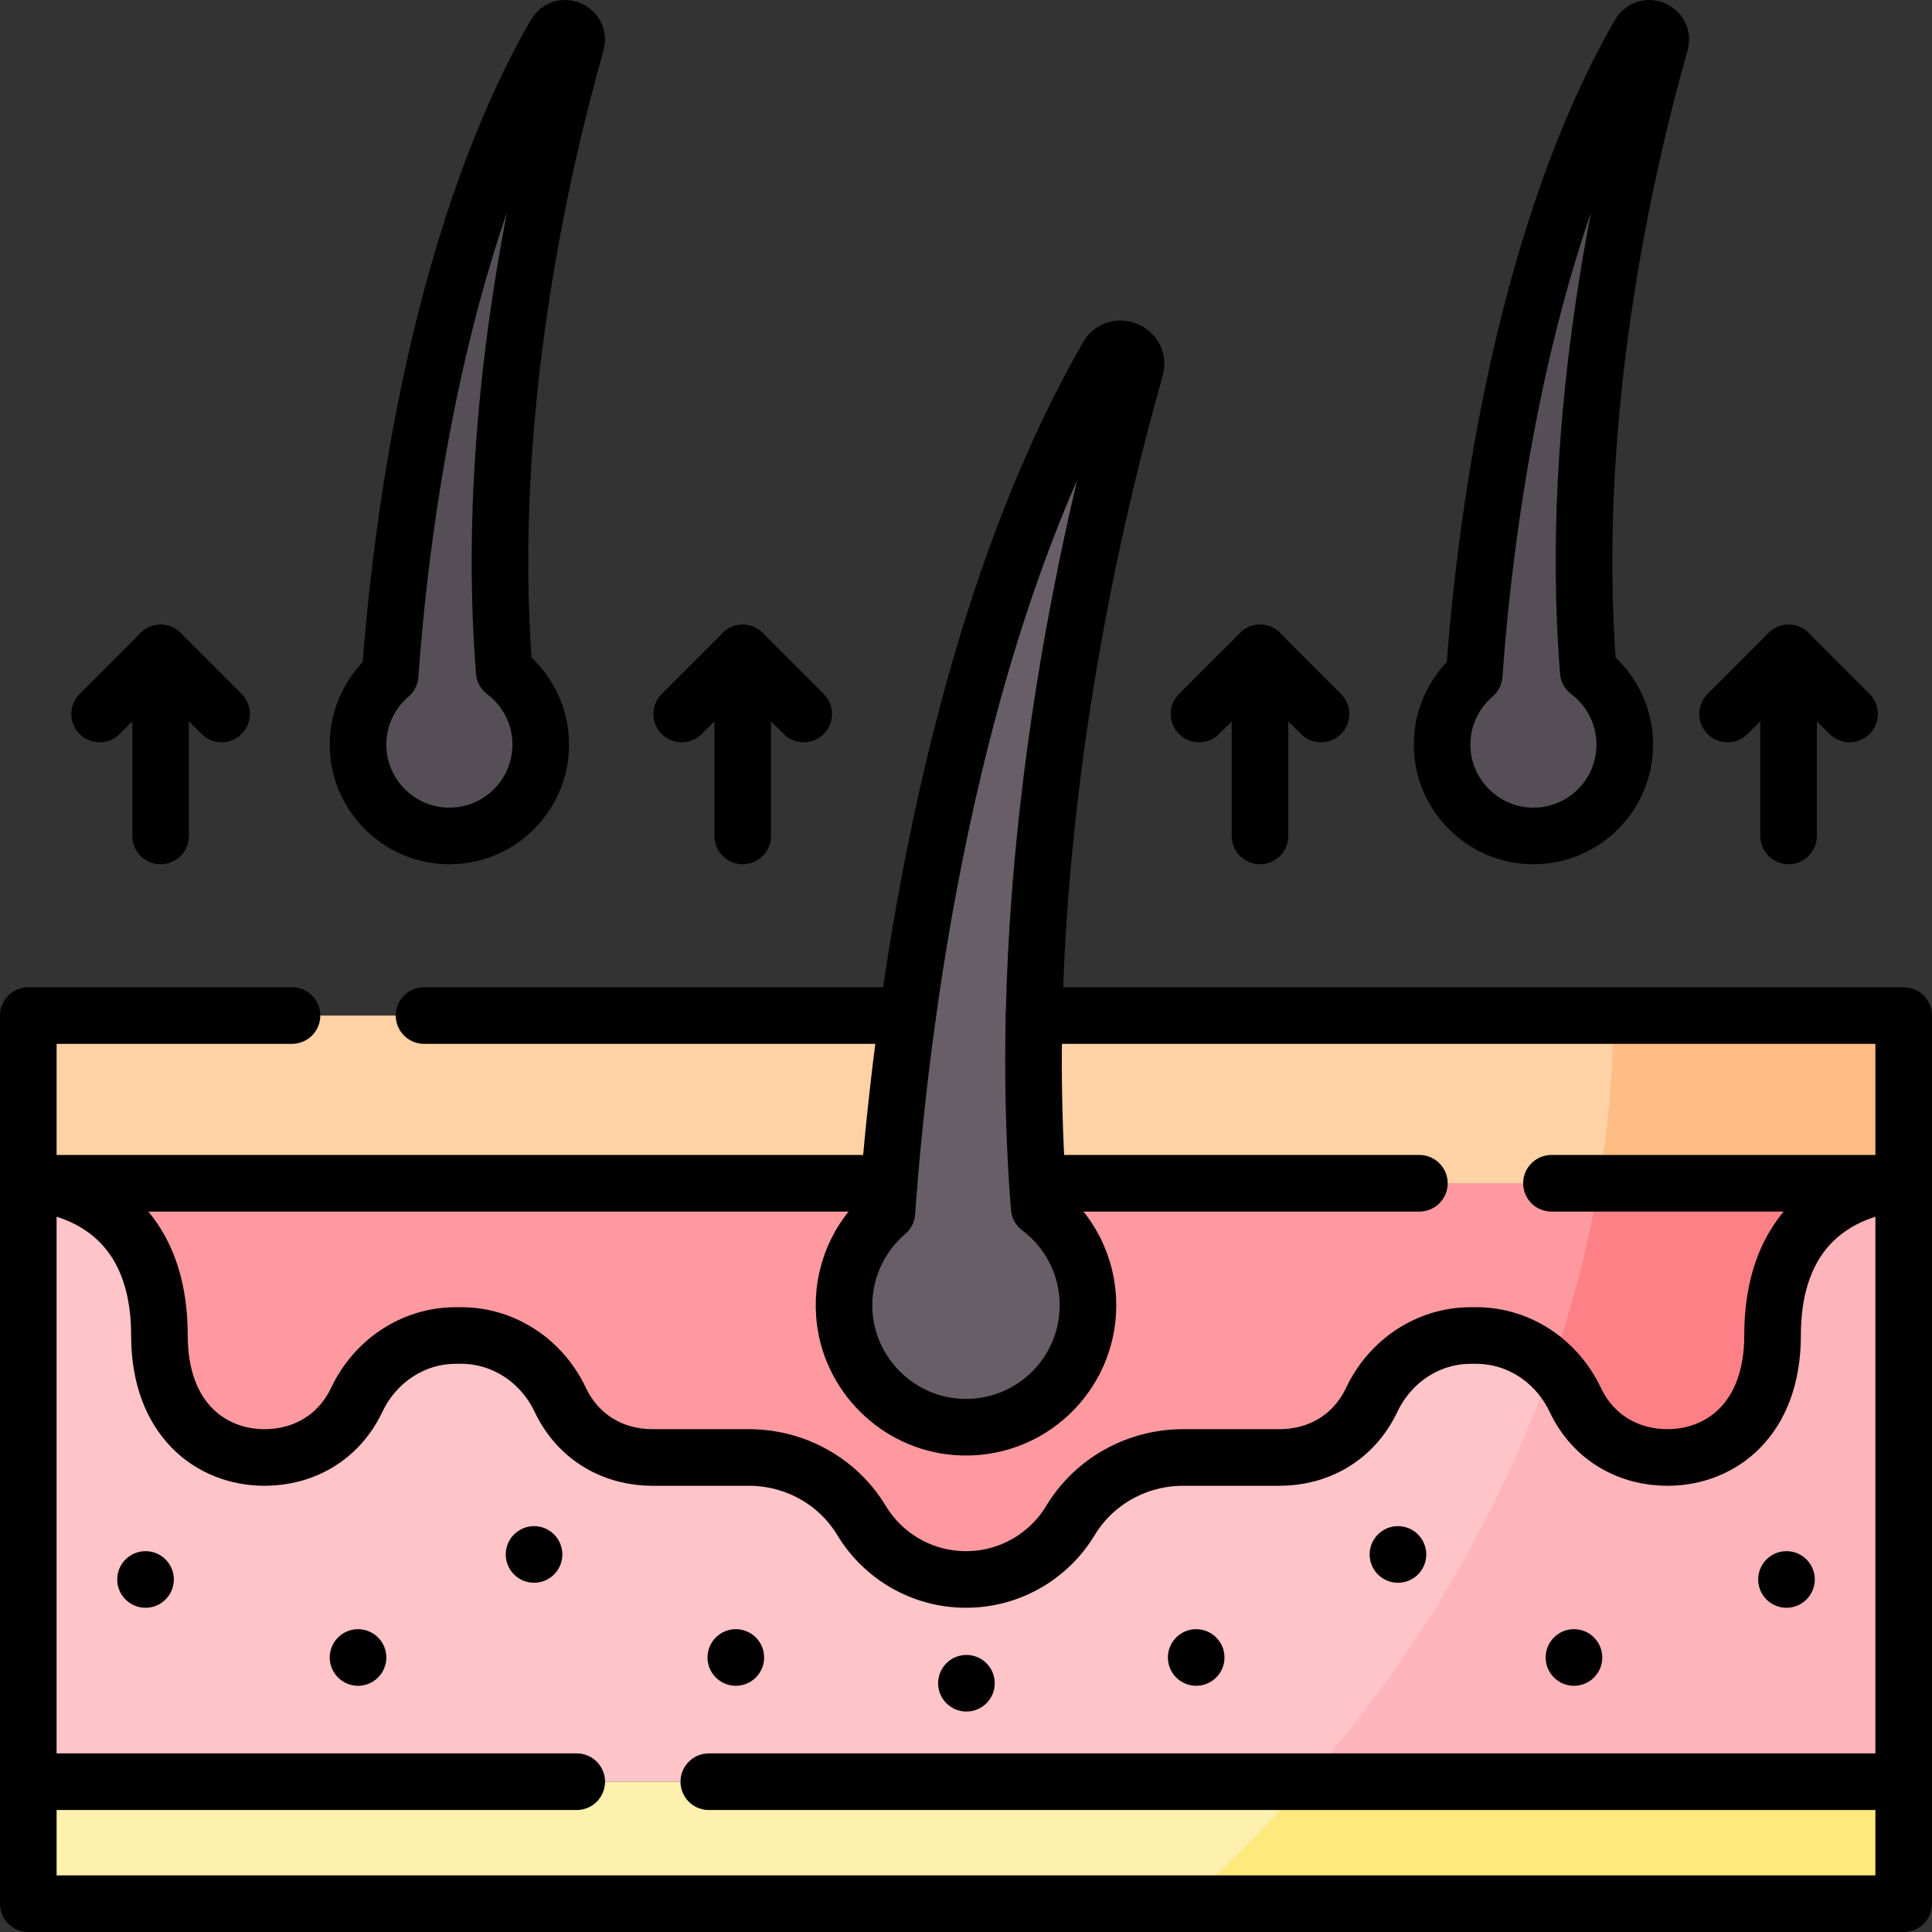
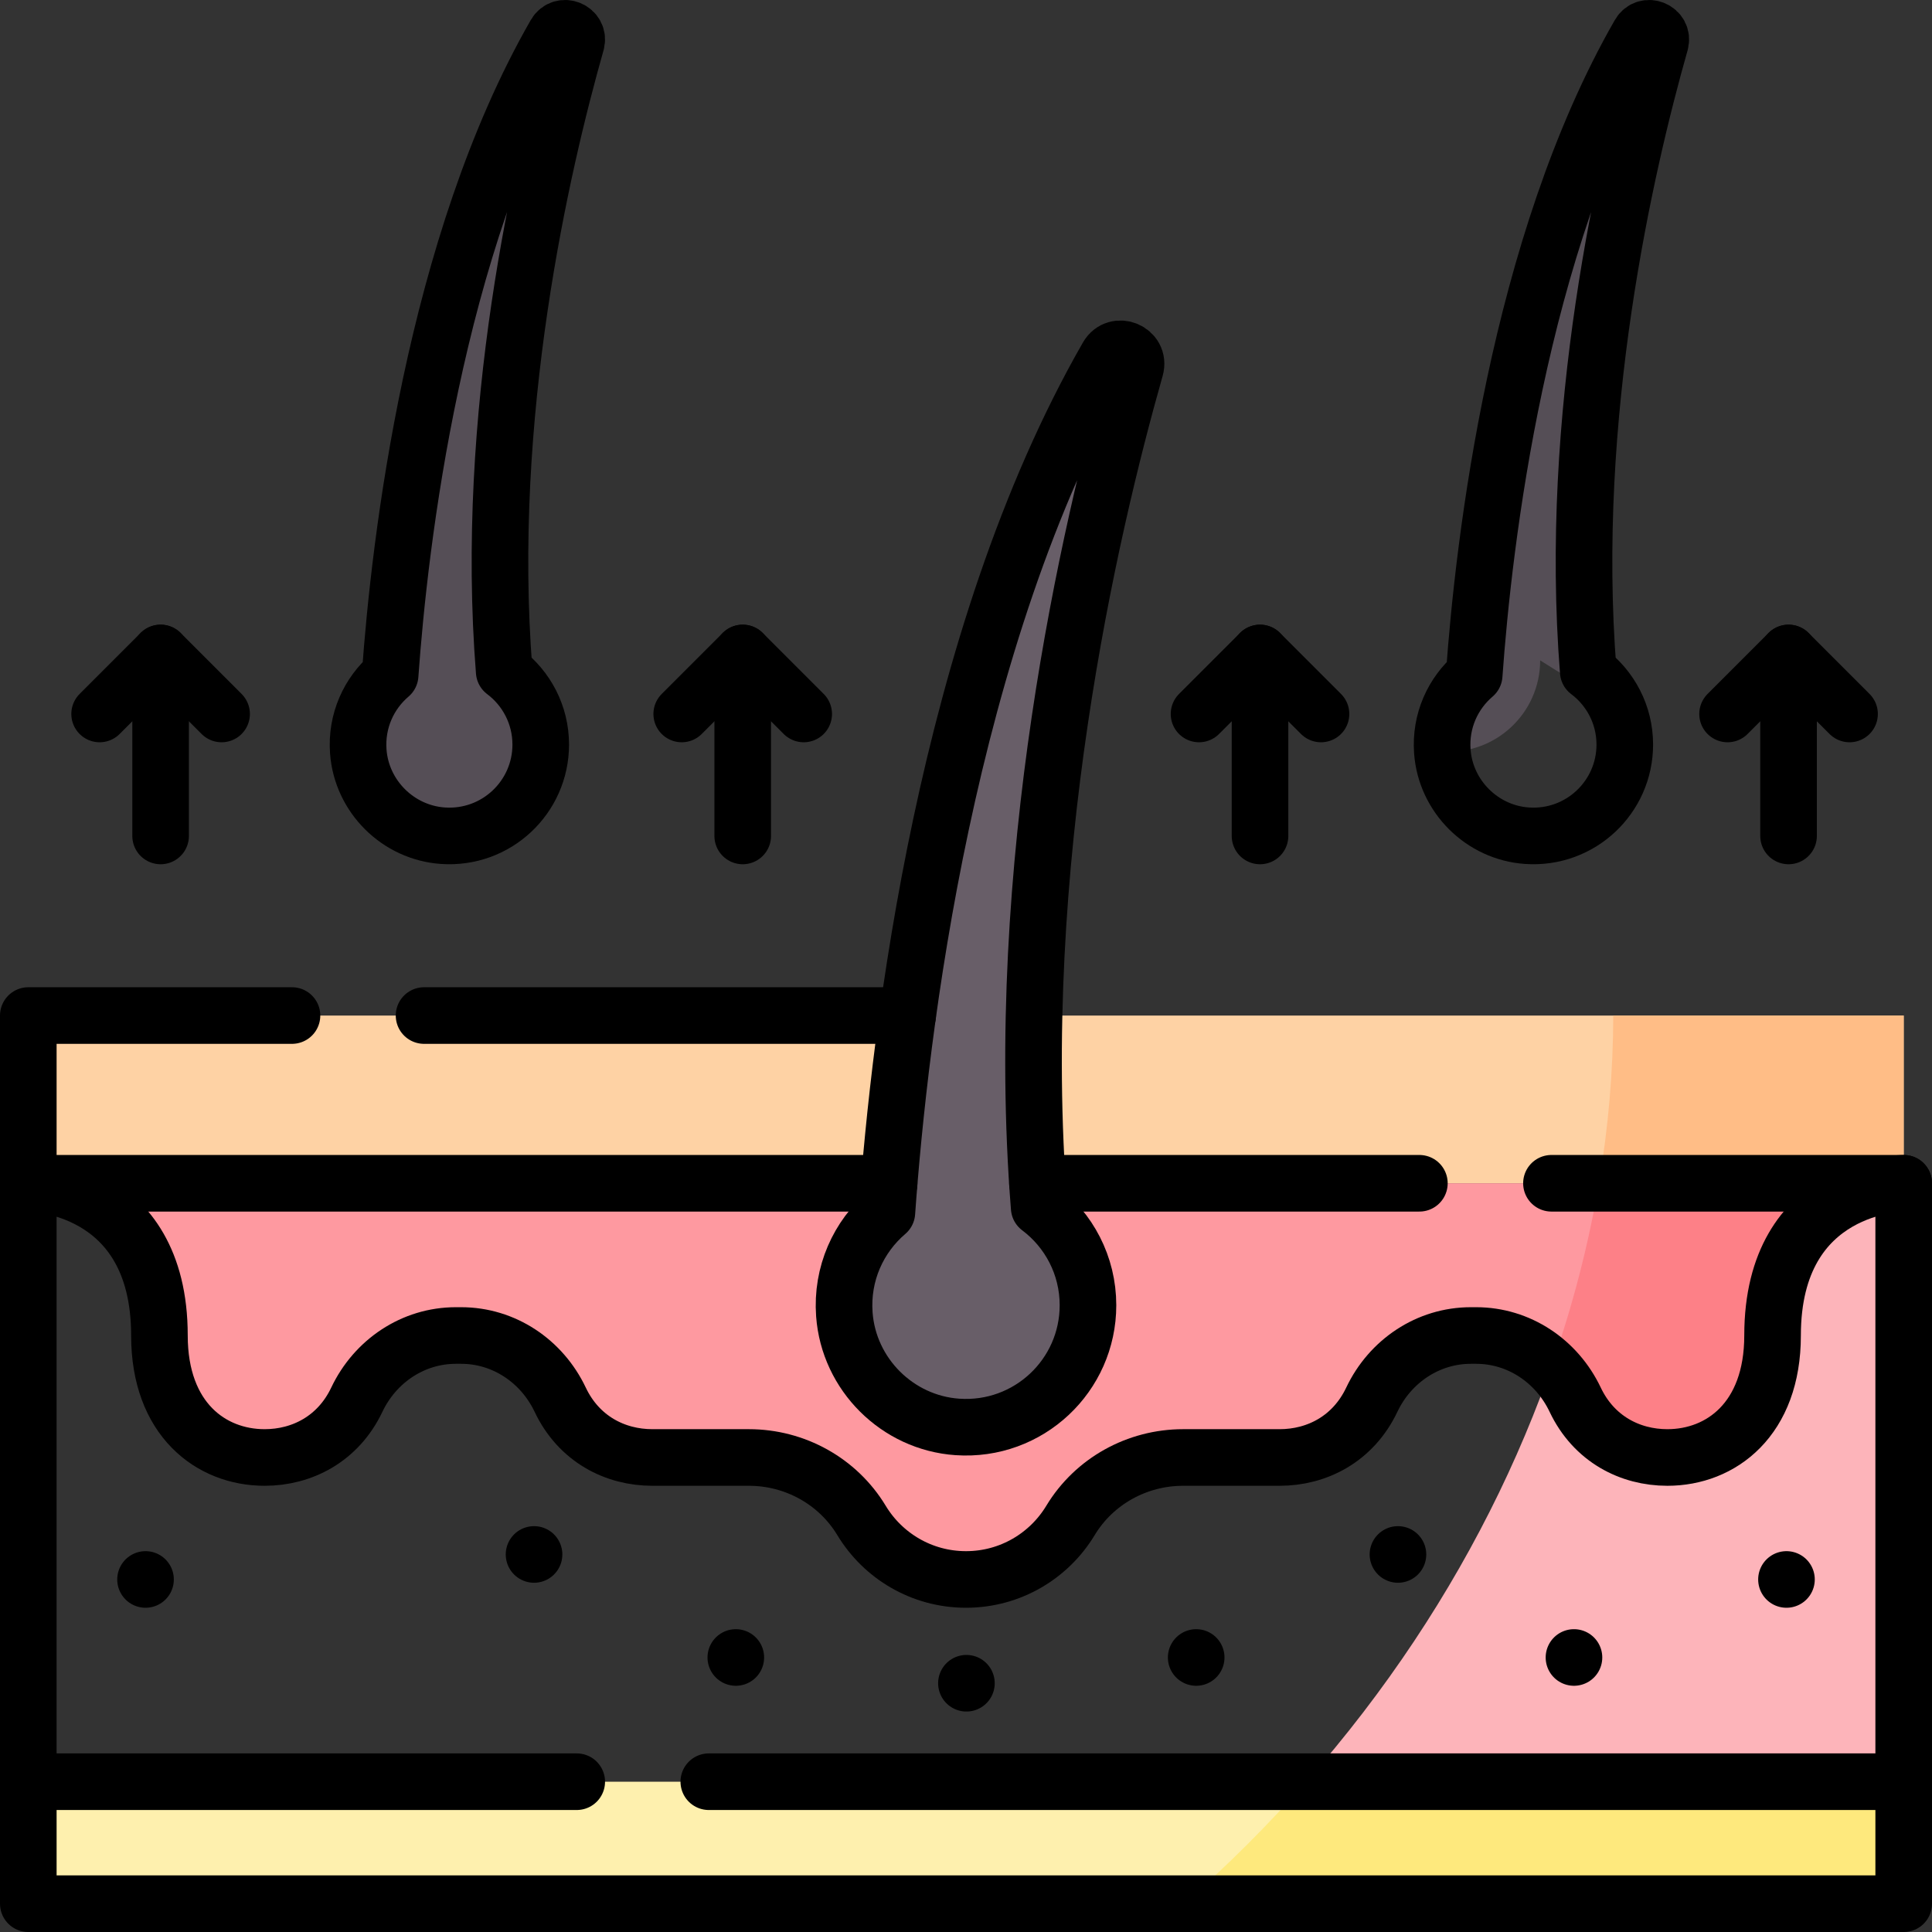
<svg xmlns="http://www.w3.org/2000/svg" version="1.1" id="Capa_1" x="0px" y="0px" viewBox="0 0 512 512" style="enable-background:new 0 0 512 512;" xml:space="preserve" width="512" height="512">
  <rect x="0" y="0" width="512" height="512" fill="#333333" stroke="none" />
  <g>
    <g>
      <rect x="7.5" y="269.132" style="fill:#FED2A4;" width="497" height="44.447" />
      <path style="fill:#FFBD86;" d="M423.725,313.579H504.5v-44.447h-76.973C427.511,283.783,426.243,298.654,423.725,313.579z" />
-       <rect x="7.5" y="313.579" style="fill:#FFC4C8;" width="497" height="158.596" />
      <path style="fill:#FDB4BA;" d="M423.725,313.579c-9.283,55.019-35.425,110.734-77.578,158.596H504.5V313.579H423.725z" />
      <path style="fill:#FE99A0;" d="M389.788,353.923c-11.34,0-21.386,6.773-26.249,17.017c-4.946,10.418-14.548,15.308-24.428,15.308&#10;&#09;&#09;&#09;h-25.583c-12.169,0-23.546,6.267-29.836,16.685c-5.66,9.373-15.944,15.641-27.692,15.641s-22.032-6.267-27.692-15.641&#10;&#09;&#09;&#09;c-6.29-10.417-17.667-16.685-29.836-16.685h-25.583c-9.88,0-19.482-4.89-24.428-15.308c-4.863-10.244-14.909-17.017-26.249-17.017&#10;&#09;&#09;&#09;h-1.405c-11.34,0-21.386,6.773-26.249,17.017c-4.946,10.418-14.548,15.308-24.428,15.308c-14.227,0-27.879-10.14-27.879-32.325&#10;&#09;&#09;&#09;c0-40.344-34.751-40.344-34.751-40.344h497c0,0-34.751,0-34.751,40.344c0,22.185-13.652,32.325-27.879,32.325&#10;&#09;&#09;&#09;c-9.88,0-19.482-4.89-24.428-15.308c-4.863-10.244-14.909-17.017-26.249-17.017H389.788z" />
      <path style="fill:#FD8087;" d="M423.725,313.579c-2.733,16.2-6.943,32.458-12.578,48.56c2.558,2.49,4.707,5.456,6.295,8.801&#10;&#09;&#09;&#09;c4.946,10.418,14.549,15.308,24.428,15.308c14.227,0,27.879-10.14,27.879-32.325c0-40.344,34.751-40.344,34.751-40.344H423.725z" />
      <rect x="7.5" y="472.175" style="fill:#FEF0AE;" width="497" height="32.325" />
      <path style="fill:#FEE97D;" d="M346.147,472.175c-4.948,5.618-10.112,11.129-15.5,16.516&#10;&#09;&#09;&#09;c-5.501,5.501-11.133,10.767-16.874,15.809H504.5v-32.325H346.147z" />
    </g>
    <path style="fill:#685E68;" d="M275.397,320.045c-7.201-90.688,13.204-179.166,25.494-222.438c1.304-4.59-5.027-7.245-7.402-3.106&#10;&#09;&#09;c-42.993,74.937-55.099,179.739-58.455,226.809c-7.517,6.414-12.064,16.205-11.27,27.031c1.165,15.882,14.059,28.716,29.946,29.81&#10;&#09;&#09;c18.888,1.301,34.615-13.636,34.615-32.246C288.325,335.33,283.247,325.943,275.397,320.045z" />
-     <path style="fill:#554E56;" d="M420.903,177.957c-5.393-67.919,9.889-134.182,19.093-166.59c0.976-3.437-3.765-5.426-5.543-2.326&#10;&#09;&#09;c-32.199,56.122-41.266,134.611-43.778,169.864c-5.63,4.803-9.035,12.136-8.441,20.244c0.872,11.895,10.529,21.506,22.428,22.325&#10;&#09;&#09;c14.146,0.974,25.924-10.212,25.924-24.15C430.585,189.405,426.782,182.374,420.903,177.957z" />
+     <path style="fill:#554E56;" d="M420.903,177.957c-5.393-67.919,9.889-134.182,19.093-166.59c0.976-3.437-3.765-5.426-5.543-2.326&#10;&#09;&#09;c-32.199,56.122-41.266,134.611-43.778,169.864c-5.63,4.803-9.035,12.136-8.441,20.244c14.146,0.974,25.924-10.212,25.924-24.15C430.585,189.405,426.782,182.374,420.903,177.957z" />
    <path style="fill:#554E56;" d="M133.618,177.957c-5.393-67.919,9.889-134.182,19.093-166.59c0.976-3.437-3.765-5.426-5.543-2.326&#10;&#09;&#09;c-32.199,56.122-41.266,134.611-43.778,169.864c-5.63,4.803-9.035,12.136-8.441,20.244c0.873,11.895,10.529,21.506,22.428,22.325&#10;&#09;&#09;c14.146,0.974,25.924-10.212,25.924-24.15C143.3,189.405,139.497,182.374,133.618,177.957z" />
    <path style="fill:none;stroke:#000000;stroke-width:15;stroke-linecap:round;stroke-linejoin:round;stroke-miterlimit:10;" d="&#10;&#09;&#09;M504.5,313.579c0,0-34.751,0-34.751,40.344c0,22.185-13.652,32.325-27.879,32.325c-9.88,0-19.482-4.89-24.428-15.308&#10;&#09;&#09;c-4.863-10.244-14.909-17.017-26.249-17.017h-1.405c-11.34,0-21.386,6.773-26.249,17.017&#10;&#09;&#09;c-4.946,10.418-14.548,15.308-24.428,15.308h-25.583c-12.169,0-23.546,6.267-29.836,16.685&#10;&#09;&#09;c-5.66,9.373-15.944,15.641-27.692,15.641s-22.032-6.267-27.692-15.641c-6.29-10.417-17.667-16.685-29.836-16.685h-25.583&#10;&#09;&#09;c-9.88,0-19.482-4.89-24.428-15.308c-4.863-10.244-14.909-17.017-26.249-17.017h-1.405c-11.34,0-21.386,6.773-26.249,17.017&#10;&#09;&#09;c-4.946,10.418-14.548,15.308-24.428,15.308c-14.227,0-27.879-10.14-27.879-32.325c0-40.344-34.751-40.344-34.751-40.344" />
    <polyline style="fill:none;stroke:#000000;stroke-width:15;stroke-linecap:round;stroke-linejoin:round;stroke-miterlimit:10;" points="&#10;&#09;&#09;504.5,472.175 504.5,504.5 7.5,504.5 7.5,472.175 &#09;" />
    <polyline style="fill:none;stroke:#000000;stroke-width:15;stroke-linecap:round;stroke-linejoin:round;stroke-miterlimit:10;" points="&#10;&#09;&#09;152.84,472.17 7.5,472.17 7.5,313.58 235.62,313.58 &#09;" />
    <polyline style="fill:none;stroke:#000000;stroke-width:15;stroke-linecap:round;stroke-linejoin:round;stroke-miterlimit:10;" points="&#10;&#09;&#09;411.15,313.58 504.5,313.58 504.5,472.17 187.84,472.17 &#09;" />
    <line style="fill:none;stroke:#000000;stroke-width:15;stroke-linecap:round;stroke-linejoin:round;stroke-miterlimit:10;" x1="376.15" y1="313.58" x2="274.94" y2="313.58" />
    <line style="fill:none;stroke:#000000;stroke-width:15;stroke-linecap:round;stroke-linejoin:round;stroke-miterlimit:10;" x1="370.473" y1="411.945" x2="370.473" y2="411.945" />
    <line style="fill:none;stroke:#000000;stroke-width:15;stroke-linecap:round;stroke-linejoin:round;stroke-miterlimit:10;" x1="317.002" y1="439.249" x2="317.002" y2="439.249" />
    <line style="fill:none;stroke:#000000;stroke-width:15;stroke-linecap:round;stroke-linejoin:round;stroke-miterlimit:10;" x1="256.112" y1="446.075" x2="256.112" y2="446.075" />
    <line style="fill:none;stroke:#000000;stroke-width:15;stroke-linecap:round;stroke-linejoin:round;stroke-miterlimit:10;" x1="417.118" y1="439.249" x2="417.118" y2="439.249" />
    <line style="fill:none;stroke:#000000;stroke-width:15;stroke-linecap:round;stroke-linejoin:round;stroke-miterlimit:10;" x1="473.433" y1="418.573" x2="473.433" y2="418.573" />
    <line style="fill:none;stroke:#000000;stroke-width:15;stroke-linecap:round;stroke-linejoin:round;stroke-miterlimit:10;" x1="141.527" y1="411.945" x2="141.527" y2="411.945" />
    <line style="fill:none;stroke:#000000;stroke-width:15;stroke-linecap:round;stroke-linejoin:round;stroke-miterlimit:10;" x1="194.998" y1="439.249" x2="194.998" y2="439.249" />
-     <line style="fill:none;stroke:#000000;stroke-width:15;stroke-linecap:round;stroke-linejoin:round;stroke-miterlimit:10;" x1="94.882" y1="439.249" x2="94.882" y2="439.249" />
    <line style="fill:none;stroke:#000000;stroke-width:15;stroke-linecap:round;stroke-linejoin:round;stroke-miterlimit:10;" x1="38.567" y1="418.573" x2="38.567" y2="418.573" />
    <line style="fill:none;stroke:#000000;stroke-width:15;stroke-linecap:round;stroke-linejoin:round;stroke-miterlimit:10;" x1="240.54" y1="269.13" x2="112.38" y2="269.13" />
    <polyline style="fill:none;stroke:#000000;stroke-width:15;stroke-linecap:round;stroke-linejoin:round;stroke-miterlimit:10;" points="&#10;&#09;&#09;7.5,313.58 7.5,269.13 77.38,269.13 &#09;" />
-     <polyline style="fill:none;stroke:#000000;stroke-width:15;stroke-linecap:round;stroke-linejoin:round;stroke-miterlimit:10;" points="&#10;&#09;&#09;274.04,269.13 504.5,269.13 504.5,313.58 &#09;" />
    <path style="fill:none;stroke:#000000;stroke-width:15;stroke-linecap:round;stroke-linejoin:round;stroke-miterlimit:10;" d="&#10;&#09;&#09;M275.397,320.045c-7.201-90.688,13.204-179.166,25.494-222.438c1.304-4.59-5.027-7.245-7.402-3.106&#10;&#09;&#09;c-42.993,74.937-55.099,179.739-58.455,226.809c-7.517,6.414-12.064,16.205-11.27,27.031c1.165,15.882,14.059,28.716,29.946,29.81&#10;&#09;&#09;c18.888,1.301,34.615-13.636,34.615-32.246C288.325,335.33,283.247,325.943,275.397,320.045z" />
    <path style="fill:none;stroke:#000000;stroke-width:15;stroke-linecap:round;stroke-linejoin:round;stroke-miterlimit:10;" d="&#10;&#09;&#09;M420.903,177.957c-5.393-67.919,9.889-134.182,19.093-166.59c0.976-3.437-3.765-5.426-5.543-2.326&#10;&#09;&#09;c-32.199,56.122-41.266,134.611-43.778,169.864c-5.63,4.803-9.035,12.136-8.441,20.244c0.872,11.895,10.529,21.506,22.428,22.325&#10;&#09;&#09;c14.146,0.974,25.924-10.212,25.924-24.15C430.585,189.405,426.782,182.374,420.903,177.957z" />
    <path style="fill:none;stroke:#000000;stroke-width:15;stroke-linecap:round;stroke-linejoin:round;stroke-miterlimit:10;" d="&#10;&#09;&#09;M133.618,177.957c-5.393-67.919,9.889-134.182,19.093-166.59c0.976-3.437-3.765-5.426-5.543-2.326&#10;&#09;&#09;c-32.199,56.122-41.266,134.611-43.778,169.864c-5.63,4.803-9.035,12.136-8.441,20.244c0.873,11.895,10.529,21.506,22.428,22.325&#10;&#09;&#09;c14.146,0.974,25.924-10.212,25.924-24.15C143.3,189.405,139.497,182.374,133.618,177.957z" />
    <g>
      <polyline style="fill:none;stroke:#000000;stroke-width:15;stroke-linecap:round;stroke-linejoin:round;stroke-miterlimit:10;" points="&#10;&#09;&#09;&#09;490.149,189.208 473.986,173.045 457.824,189.208 &#09;&#09;" />
      <line style="fill:none;stroke:#000000;stroke-width:15;stroke-linecap:round;stroke-linejoin:round;stroke-miterlimit:10;" x1="473.986" y1="173.045" x2="473.986" y2="221.533" />
    </g>
    <g>
      <polyline style="fill:none;stroke:#000000;stroke-width:15;stroke-linecap:round;stroke-linejoin:round;stroke-miterlimit:10;" points="&#10;&#09;&#09;&#09;350.08,189.208 333.918,173.045 317.755,189.208 &#09;&#09;" />
      <line style="fill:none;stroke:#000000;stroke-width:15;stroke-linecap:round;stroke-linejoin:round;stroke-miterlimit:10;" x1="333.918" y1="173.045" x2="333.918" y2="221.533" />
    </g>
    <g>
      <polyline style="fill:none;stroke:#000000;stroke-width:15;stroke-linecap:round;stroke-linejoin:round;stroke-miterlimit:10;" points="&#10;&#09;&#09;&#09;212.989,189.208 196.827,173.045 180.664,189.208 &#09;&#09;" />
      <line style="fill:none;stroke:#000000;stroke-width:15;stroke-linecap:round;stroke-linejoin:round;stroke-miterlimit:10;" x1="196.827" y1="173.045" x2="196.827" y2="221.533" />
    </g>
    <g>
      <polyline style="fill:none;stroke:#000000;stroke-width:15;stroke-linecap:round;stroke-linejoin:round;stroke-miterlimit:10;" points="&#10;&#09;&#09;&#09;58.726,189.208 42.564,173.045 26.401,189.208 &#09;&#09;" />
      <line style="fill:none;stroke:#000000;stroke-width:15;stroke-linecap:round;stroke-linejoin:round;stroke-miterlimit:10;" x1="42.564" y1="173.045" x2="42.564" y2="221.533" />
    </g>
  </g>
</svg>